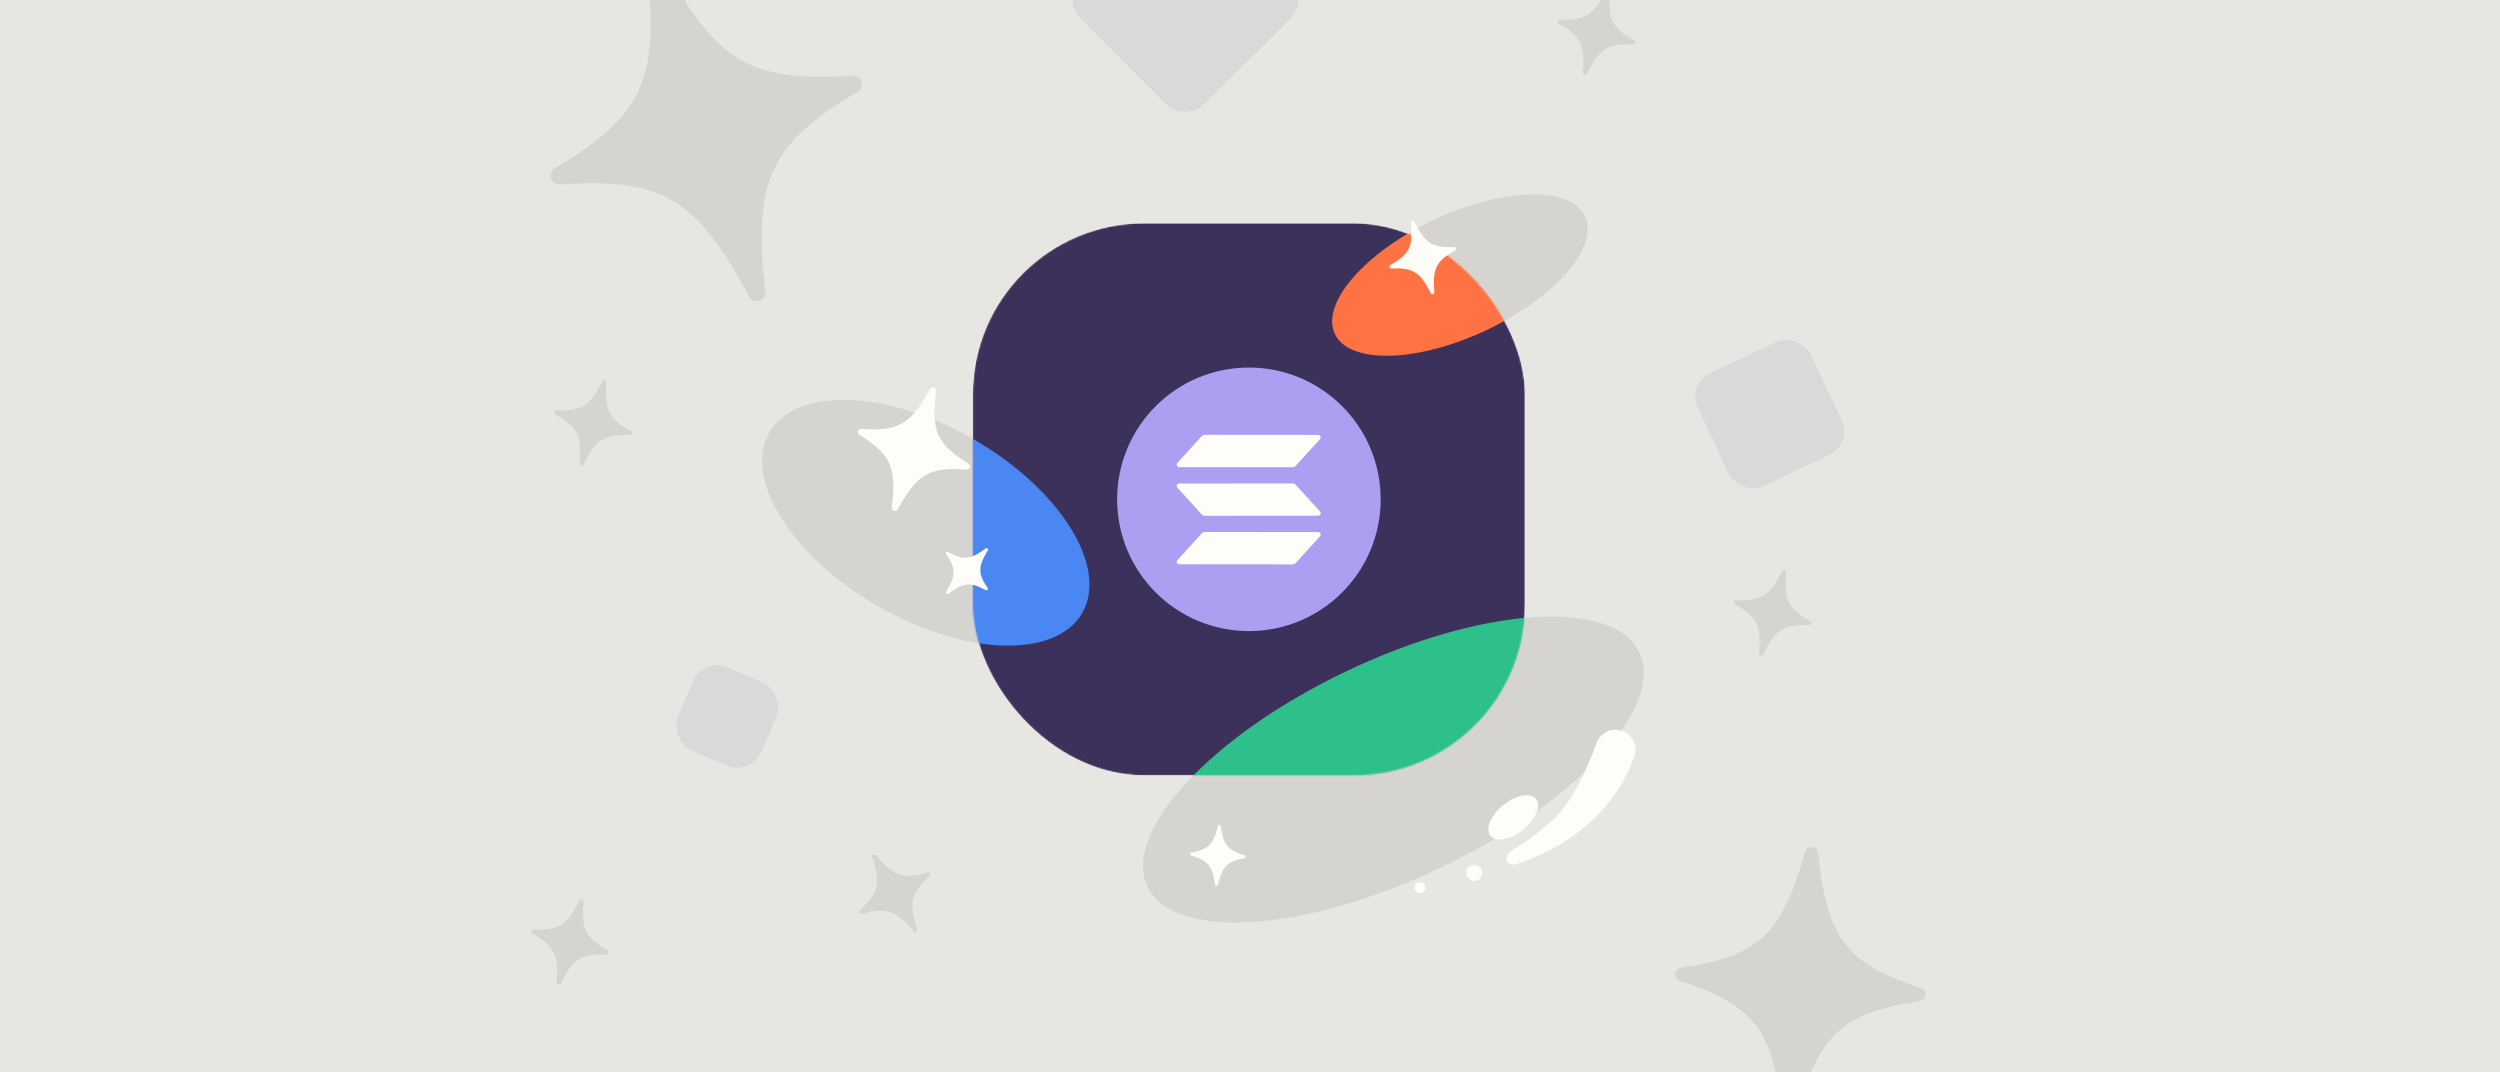
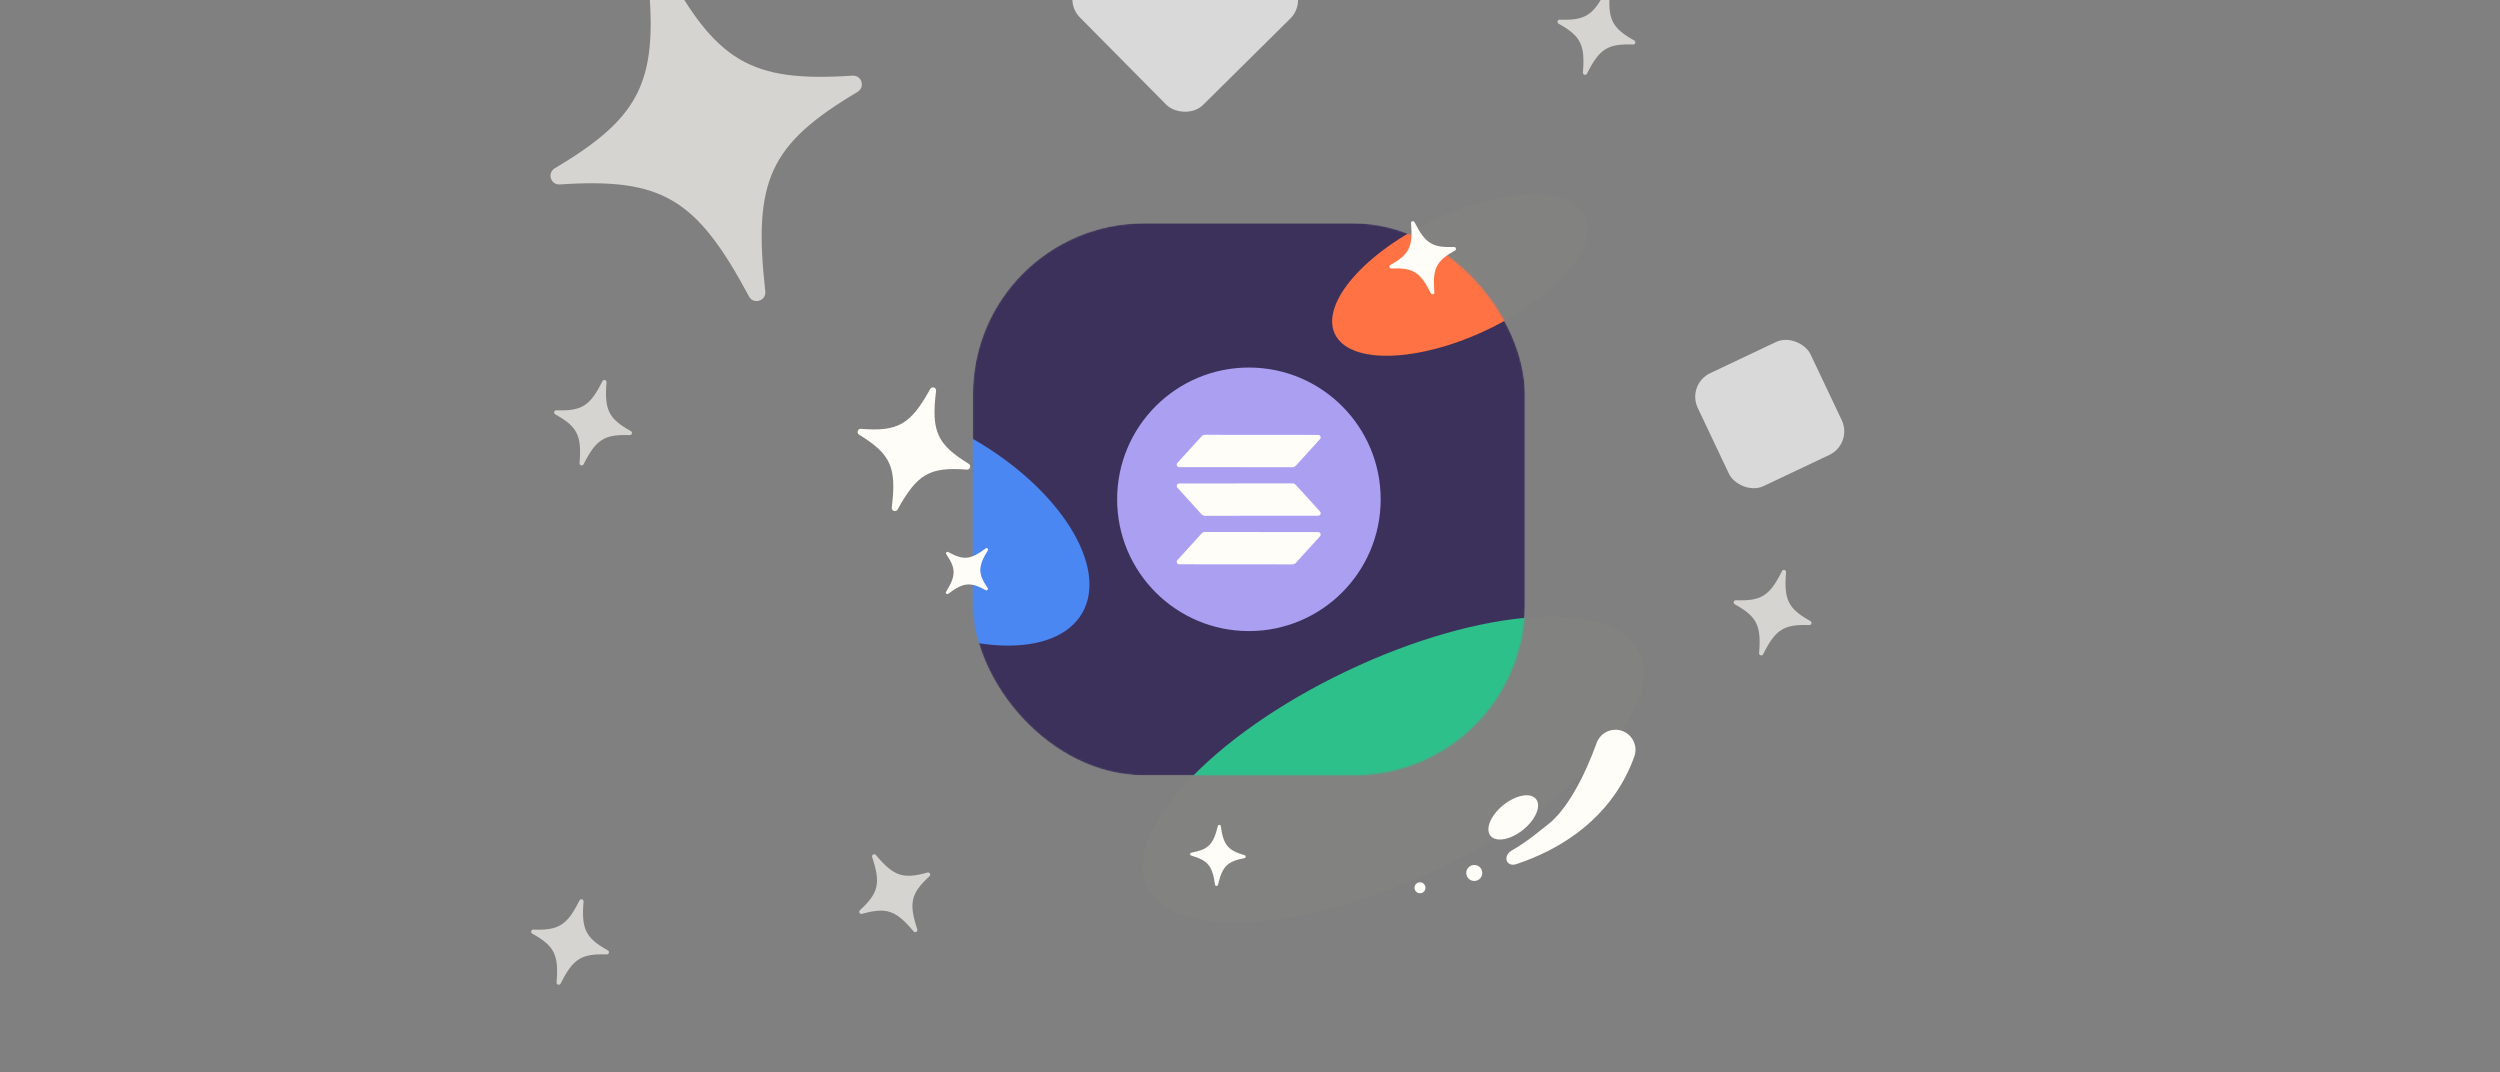
<svg xmlns="http://www.w3.org/2000/svg" fill="none" viewBox="0 0 1632 700" height="700" width="1632">
  <rect x="0" y="0" width="1632" height="700" fill="#808080" stroke="none" />
  <g clip-path="url(#clip0_2016_130364)">
-     <rect fill="#E8E6E2" height="700" width="1632" />
    <g clip-path="url(#clip1_2016_130364)">
-       <ellipse fill="#8D8C8A" transform="rotate(30 604.351 341.251)" ry="62.8" rx="117.9" cy="341.251" cx="604.351" opacity="0.2" />
      <ellipse fill="#8D8C8A" transform="rotate(-25.163 953.056 179.574)" ry="39.879" rx="90.248" cy="179.574" cx="953.056" opacity="0.2" />
      <ellipse fill="#8D8C8A" transform="rotate(-25.475 909.602 502.34)" ry="71.125" rx="177.813" cy="502.34" cx="909.602" opacity="0.2" />
      <circle fill="#FFFDF8" transform="rotate(-4.356 962.409 569.868)" r="5.227" cy="569.868" cx="962.409" />
      <circle fill="#FFFDF8" transform="rotate(-4.356 926.965 579.538)" r="3.577" cy="579.538" cx="926.965" />
      <ellipse fill="#FFFDF8" transform="rotate(-38.919 987.851 533.597)" ry="10.335" rx="19.097" cy="533.597" cx="987.851" />
      <path fill="#FFFDF8" d="M1058.98 477.151C1065.78 479.586 1069.31 487.067 1066.88 493.862C1054.15 529.364 1026.32 549.459 1000.38 560.178C996.946 561.599 993.442 562.896 989.951 564.075C983.235 566.345 980.765 558.686 986.921 555.17C987.108 555.064 987.293 554.957 987.475 554.852C998.04 548.729 1006.74 541.016 1009.84 538.732C1022.87 529.138 1034.75 506.035 1042.27 485.044C1044.71 478.25 1052.19 474.716 1058.98 477.151Z" clip-rule="evenodd" fill-rule="evenodd" />
      <path fill="#FFFDF8" d="M631.134 306.576C607.036 304.694 598.782 309.316 585.986 332.568C584.887 334.554 581.852 333.569 582.138 331.32C585.418 304.98 581.46 296.396 560.847 283.773C558.987 282.636 559.912 279.786 562.085 279.957C586.173 281.836 594.416 277.21 607.227 253.951C608.326 251.965 611.361 252.95 611.074 255.199C607.794 281.539 611.752 290.123 632.365 302.746C634.225 303.883 633.301 306.733 631.127 306.562L631.134 306.576Z" />
      <path fill="#FFFDF8" d="M949.863 163.483C937.533 170.405 935.022 175.337 936.362 190.806C936.474 192.129 934.678 192.637 934.085 191.45C927.114 177.575 922.397 174.688 908.268 175.255C906.994 175.306 906.516 173.62 907.629 172.996C919.953 166.075 922.457 161.145 921.122 145.668C921.01 144.345 922.806 143.837 923.399 145.024C930.37 158.899 935.087 161.786 949.216 161.22C950.49 161.168 950.967 162.854 949.855 163.478L949.863 163.483Z" />
      <path fill="#FFFDF8" d="M812.409 560.189C801.211 562.318 798.027 565.444 795.085 577.609C794.831 578.649 793.328 578.577 793.18 577.518C791.409 565.126 788.545 561.711 777.602 558.521C776.615 558.233 776.682 556.822 777.692 556.63C788.886 554.502 792.064 551.376 795.011 539.205C795.266 538.166 796.768 538.238 796.917 539.297C798.687 551.688 801.551 555.104 812.495 558.294C813.482 558.581 813.414 559.992 812.404 560.184L812.409 560.189Z" />
      <path fill="#FFFDF8" d="M643.462 385.26C633.481 379.755 629.035 380.131 619.008 387.621C618.149 388.26 617.037 387.245 617.599 386.335C624.142 375.664 624.115 371.206 617.724 361.768C617.147 360.917 618.1 359.873 619 360.37C628.977 365.872 633.419 365.493 643.453 358.002C644.313 357.364 645.424 358.378 644.862 359.288C638.32 369.959 638.346 374.417 644.737 383.856C645.314 384.707 644.361 385.75 643.461 385.253L643.462 385.26Z" />
      <mask height="362" width="361" y="145" x="635" maskUnits="userSpaceOnUse" style="mask-type:alpha" id="mask0_2016_130364">
        <rect fill="#3C315B" rx="111.6" height="360.375" width="360.375" y="145.76" x="635.099" />
      </mask>
      <g mask="url(#mask0_2016_130364)">
        <rect fill="#3C315B" rx="111.6" height="360.375" width="360.375" y="145.76" x="635.099" />
        <ellipse fill="#2EC08B" transform="rotate(-25.475 909.602 502.34)" ry="71.125" rx="177.813" cy="502.34" cx="909.602" />
        <ellipse fill="#4A87F2" transform="rotate(30 604.354 341.251)" ry="62.8" rx="117.9" cy="341.251" cx="604.354" />
        <ellipse fill="#FF7243" transform="rotate(-25.163 953.057 179.574)" ry="39.879" rx="90.248" cy="179.574" cx="953.057" />
        <path fill="#FFFDF8" d="M1014.83 430.482C1020.06 425.505 1028.33 425.707 1033.31 430.933C1059.32 458.244 1064.77 492.139 1062.7 520.126C1062.43 523.836 1062.01 527.549 1061.5 531.198C1060.51 538.217 1052.56 536.985 1052.18 529.906C1052.17 529.691 1052.16 529.479 1052.15 529.268C1051.42 517.079 1048.43 505.846 1047.79 502.048C1045.06 486.098 1029.76 465.105 1014.38 448.958C1009.4 443.731 1009.61 435.459 1014.83 430.482Z" clip-rule="evenodd" fill-rule="evenodd" />
        <path fill="#AB9FF2" d="M901.306 325.948C901.306 278.441 862.794 239.929 815.287 239.929C767.78 239.929 729.268 278.441 729.268 325.948C729.268 373.455 767.78 411.967 815.287 411.967C862.794 411.967 901.306 373.455 901.306 325.948Z" />
        <path fill="#FFFDF8" d="M784.312 348.342C784.615 348.008 784.984 347.742 785.396 347.56C785.808 347.377 786.254 347.283 786.704 347.283L860.52 347.343C860.834 347.344 861.141 347.436 861.405 347.608C861.668 347.78 861.875 348.024 862.002 348.312C862.129 348.6 862.169 348.918 862.118 349.228C862.067 349.538 861.928 349.827 861.716 350.06L845.997 367.368C845.693 367.701 845.324 367.968 844.911 368.15C844.499 368.333 844.053 368.427 843.602 368.427L769.789 368.366C769.474 368.366 769.167 368.274 768.904 368.102C768.641 367.93 768.433 367.685 768.307 367.397C768.18 367.11 768.139 366.791 768.19 366.481C768.241 366.171 768.381 365.882 768.593 365.65L784.312 348.342ZM861.716 333.934C861.928 334.166 862.067 334.455 862.118 334.765C862.169 335.075 862.129 335.393 862.002 335.681C861.875 335.969 861.668 336.213 861.405 336.385C861.141 336.558 860.834 336.649 860.52 336.65L786.706 336.71C786.255 336.71 785.809 336.616 785.397 336.434C784.985 336.251 784.615 335.985 784.312 335.651L768.593 318.333C768.381 318.101 768.241 317.812 768.19 317.502C768.139 317.192 768.18 316.873 768.307 316.586C768.433 316.298 768.641 316.053 768.904 315.881C769.167 315.709 769.474 315.617 769.789 315.617L843.604 315.556C844.055 315.556 844.5 315.651 844.912 315.833C845.324 316.016 845.694 316.282 845.997 316.615L861.716 333.934ZM784.312 284.909C784.615 284.576 784.984 284.309 785.396 284.127C785.808 283.945 786.254 283.85 786.704 283.85L860.52 283.91C860.834 283.911 861.141 284.003 861.405 284.175C861.668 284.347 861.875 284.592 862.002 284.879C862.129 285.167 862.169 285.485 862.118 285.795C862.067 286.106 861.928 286.394 861.716 286.627L845.997 303.935C845.693 304.268 845.324 304.535 844.911 304.717C844.499 304.9 844.053 304.994 843.602 304.994L769.789 304.934C769.474 304.933 769.167 304.841 768.904 304.669C768.641 304.497 768.433 304.252 768.307 303.965C768.18 303.677 768.139 303.359 768.19 303.049C768.241 302.738 768.381 302.449 768.593 302.217L784.312 284.909Z" clip-rule="evenodd" fill-rule="evenodd" />
        <path fill="#FFFDF8" d="M631.135 306.577C607.037 304.694 598.783 309.317 585.987 332.568C584.888 334.554 581.853 333.57 582.139 331.32C585.419 304.981 581.461 296.397 560.848 283.774C558.988 282.636 559.913 279.787 562.086 279.957C586.174 281.836 594.417 277.21 607.228 253.952C608.327 251.966 611.362 252.95 611.075 255.2C607.795 281.539 611.753 290.123 632.366 302.746C634.226 303.884 633.301 306.734 631.128 306.563L631.135 306.577Z" />
        <path fill="#FFFDF8" d="M949.863 163.482C937.533 170.405 935.022 175.337 936.362 190.806C936.474 192.129 934.678 192.637 934.085 191.45C927.114 177.575 922.397 174.688 908.268 175.254C906.994 175.306 906.516 173.619 907.629 172.996C919.953 166.075 922.457 161.145 921.122 145.668C921.01 144.345 922.806 143.837 923.399 145.024C930.37 158.899 935.087 161.785 949.216 161.219C950.49 161.168 950.967 162.854 949.855 163.478L949.863 163.482Z" />
        <path fill="#FFFDF8" d="M643.465 385.26C633.484 379.755 629.038 380.131 619.011 387.621C618.152 388.26 617.04 387.245 617.602 386.335C624.145 375.664 624.118 371.206 617.727 361.768C617.15 360.917 618.103 359.873 619.003 360.37C628.98 365.872 633.422 365.493 643.456 358.002C644.315 357.364 645.427 358.378 644.865 359.288C638.322 369.959 638.349 374.417 644.74 383.856C645.317 384.707 644.364 385.75 643.464 385.253L643.465 385.26Z" />
      </g>
      <path fill="#D6D4D0" d="M606.794 571.99C594.648 583.176 593.124 589.457 598.812 606.673C599.295 608.147 597.391 609.208 596.399 608.019C584.74 594.13 578.603 592.12 562.701 596.569C561.267 596.971 560.27 595.183 561.366 594.174C573.506 582.991 575.024 576.715 569.338 559.488C568.855 558.015 570.759 556.953 571.752 558.143C583.41 572.031 589.547 574.041 605.45 569.593C606.884 569.191 607.88 570.979 606.784 571.987L606.794 571.99Z" />
      <rect fill="#D9D9D9" transform="rotate(-44.711 693 -0.693)" rx="17" height="114.149" width="114.149" y="-0.693" x="693" />
      <path fill="#D6D4D0" d="M1066.08 29.058C1049.58 28.452 1044.07 31.84 1035.99 48.071C1035.3 49.458 1033.2 48.871 1033.33 47.328C1034.83 29.257 1031.89 23.509 1017.46 15.473C1016.16 14.749 1016.71 12.778 1018.2 12.833C1034.69 13.437 1040.19 10.047 1048.28 -6.189C1048.97 -7.576 1051.07 -6.989 1050.94 -5.446C1049.44 12.625 1052.39 18.373 1066.81 26.409C1068.11 27.133 1067.56 29.105 1066.07 29.049L1066.08 29.058Z" />
    </g>
    <path fill="#D6D4D0" d="M411.079 284.058C394.577 283.452 389.073 286.84 380.993 303.071C380.299 304.458 378.2 303.871 378.332 302.328C379.829 284.257 376.886 278.509 362.46 270.473C361.158 269.749 361.709 267.778 363.197 267.833C379.692 268.437 385.189 265.048 393.278 248.811C393.972 247.424 396.072 248.011 395.939 249.554C394.442 267.625 397.386 273.373 411.811 281.409C413.113 282.133 412.562 284.104 411.074 284.049L411.079 284.058Z" />
    <path fill="#D6D4D0" d="M1181.08 408.058C1164.58 407.452 1159.07 410.84 1150.99 427.071C1150.3 428.458 1148.2 427.871 1148.33 426.328C1149.83 408.257 1146.89 402.509 1132.46 394.473C1131.16 393.749 1131.71 391.778 1133.2 391.833C1149.69 392.437 1155.19 389.048 1163.28 372.811C1163.97 371.424 1166.07 372.011 1165.94 373.554C1164.44 391.625 1167.39 397.373 1181.81 405.409C1183.11 406.133 1182.56 408.104 1181.07 408.049L1181.08 408.058Z" />
    <path fill="#D6D4D0" d="M396.079 623.058C379.577 622.452 374.073 625.84 365.993 642.071C365.299 643.458 363.2 642.871 363.332 641.328C364.829 623.257 361.886 617.509 347.46 609.473C346.158 608.749 346.709 606.778 348.197 606.833C364.692 607.437 370.189 604.048 378.278 587.811C378.972 586.424 381.072 587.011 380.939 588.554C379.442 606.625 382.386 612.373 396.811 620.409C398.113 621.133 397.562 623.104 396.074 623.049L396.079 623.058Z" />
    <path fill="#D6D4D0" d="M559.85 59.965C502.638 94.04 491.416 117.562 499.589 190.222C500.273 196.437 491.879 199.047 488.947 193.53C454.455 129.053 431.903 116.031 365.456 120.401C359.463 120.797 357.013 112.916 362.174 109.844C419.357 75.778 430.551 52.266 422.397 -20.432C421.713 -26.647 430.107 -29.256 433.039 -23.74C467.532 40.737 490.084 53.759 556.531 49.389C562.524 48.993 564.974 56.874 559.813 59.946L559.85 59.965Z" />
-     <path fill="#D6D4D0" d="M1253.21 653.574C1202.39 661.302 1187.53 674.858 1172.24 729.189C1170.92 733.832 1164.16 733.257 1163.67 728.46C1157.76 672.327 1145.42 656.458 1096.63 640.26C1092.23 638.801 1092.77 632.453 1097.36 631.758C1148.15 624.027 1162.99 610.47 1178.3 556.118C1179.62 551.474 1186.38 552.049 1186.87 556.846C1192.79 612.98 1205.13 628.849 1253.91 645.046C1258.31 646.506 1257.77 652.854 1253.19 653.549L1253.21 653.574Z" />
-     <rect fill="#D9D9D9" transform="rotate(23.212 459.254 429)" rx="17" height="59" width="59" y="429" x="459.254" />
    <rect fill="#D9D9D9" transform="rotate(-25.358 1101 250.915)" rx="17" height="81.526" width="81.526" y="250.915" x="1101" />
  </g>
  <defs>
    <clipPath id="clip0_2016_130364">
      <rect fill="white" height="700" width="1632" />
    </clipPath>
    <clipPath id="clip1_2016_130364">
      <rect transform="translate(490)" fill="white" height="651" width="651" />
    </clipPath>
  </defs>
</svg>